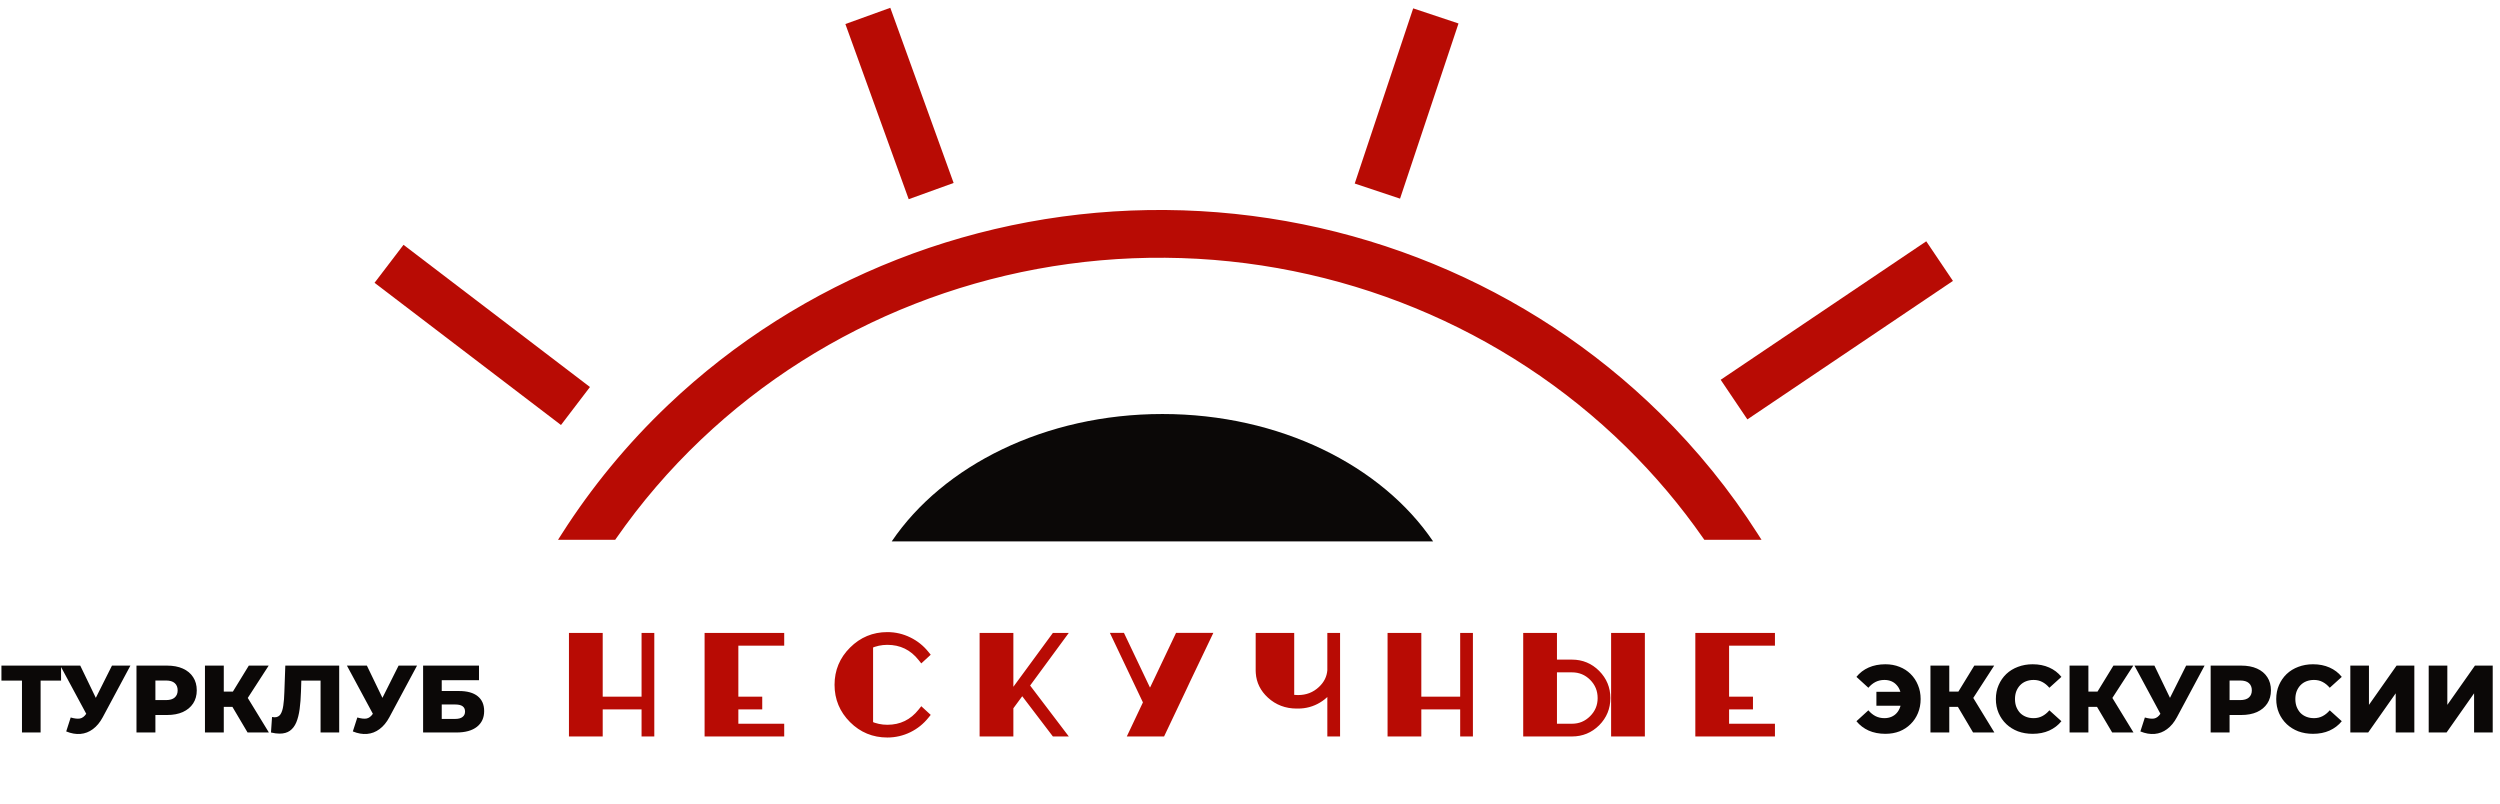
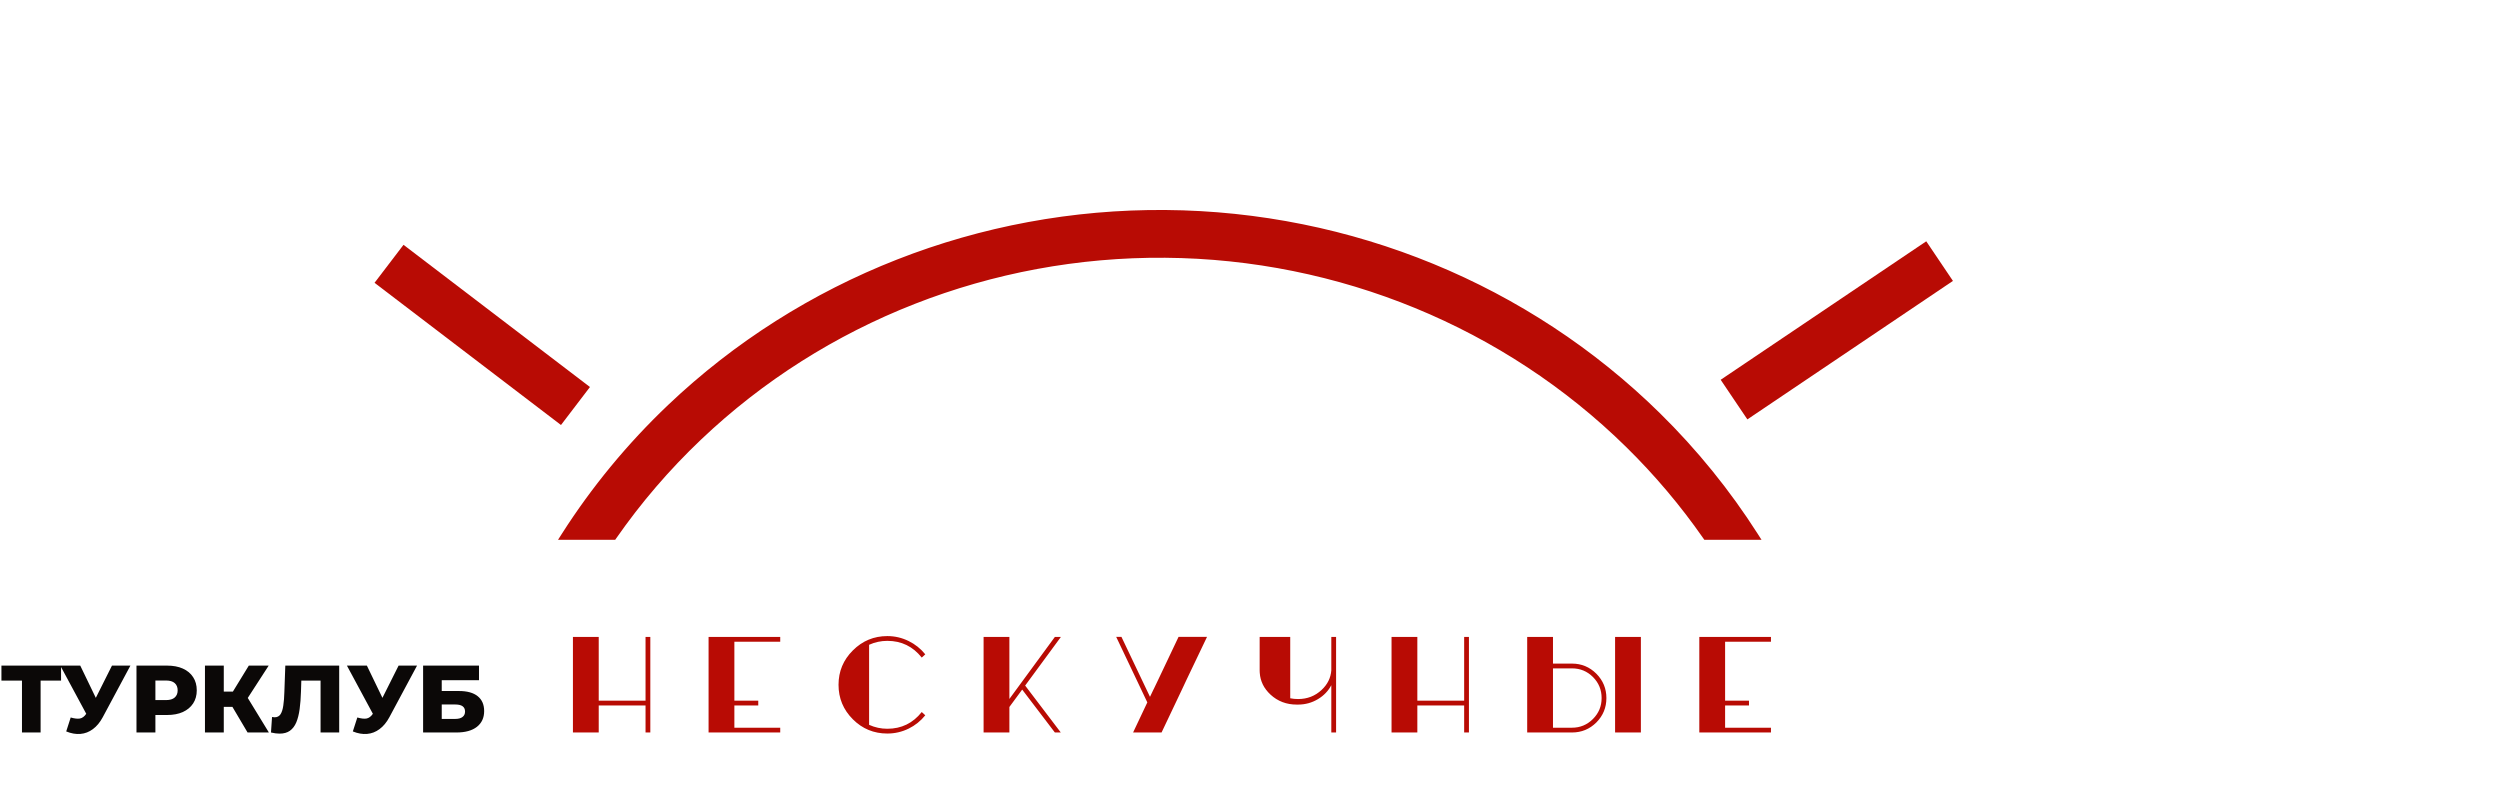
<svg xmlns="http://www.w3.org/2000/svg" width="314" height="101" viewBox="0 0 314 101" fill="none">
  <path d="M48.862 33.135L72.279 50.995" stroke="#B80B04" stroke-width="6" />
-   <path d="M109 2L116.954 24" stroke="#B80B04" stroke-width="6" />
-   <path d="M180.342 2L173 24" stroke="#B80B04" stroke-width="6" />
  <path d="M243.613 32.795L217.793 50.188" stroke="#B80B04" stroke-width="6" />
  <path fill-rule="evenodd" clip-rule="evenodd" d="M214.325 67.298C211.477 63.209 208.228 59.354 204.604 55.793C189.207 40.662 168.272 32.052 146.353 31.875C124.434 31.699 103.355 39.972 87.702 54.854C83.686 58.672 80.111 62.845 77.009 67.298H71C74.709 61.489 79.148 56.087 84.257 51.23C100.862 35.443 123.196 26.689 146.393 26.876C169.59 27.062 191.773 36.174 208.108 52.226C212.788 56.825 216.879 61.886 220.335 67.298H214.325Z" fill="#B80B04" />
  <path d="M214.325 67.298L213.915 67.584L214.064 67.798H214.325V67.298ZM204.604 55.793L204.954 55.436L204.604 55.793ZM146.353 31.875L146.357 31.375L146.353 31.875ZM87.702 54.854L87.358 54.492L87.702 54.854ZM77.009 67.298V67.798H77.27L77.419 67.584L77.009 67.298ZM71 67.298L70.579 67.029L70.088 67.798H71V67.298ZM84.257 51.23L84.601 51.593L84.257 51.23ZM146.393 26.876L146.389 27.376L146.393 26.876ZM208.108 52.226L207.758 52.583L208.108 52.226ZM220.335 67.298V67.798H221.247L220.756 67.029L220.335 67.298ZM214.736 67.013C211.869 62.898 208.601 59.019 204.954 55.436L204.253 56.149C207.856 59.689 211.084 63.52 213.915 67.584L214.736 67.013ZM204.954 55.436C189.463 40.214 168.404 31.553 146.357 31.375L146.349 32.375C168.14 32.551 188.95 41.111 204.253 56.149L204.954 55.436ZM146.357 31.375C124.31 31.198 103.106 39.519 87.358 54.492L88.047 55.216C103.604 40.425 124.558 32.2 146.349 32.375L146.357 31.375ZM87.358 54.492C83.317 58.333 79.72 62.531 76.599 67.013L77.419 67.584C80.502 63.158 84.055 59.011 88.047 55.216L87.358 54.492ZM71 67.798H77.009V66.798H71V67.798ZM71.421 67.567C75.109 61.792 79.522 56.422 84.601 51.593L83.912 50.868C78.774 55.753 74.309 61.186 70.579 67.029L71.421 67.567ZM84.601 51.593C101.112 35.896 123.32 27.19 146.389 27.376L146.397 26.376C123.072 26.188 100.613 34.99 83.912 50.868L84.601 51.593ZM146.389 27.376C169.459 27.561 191.516 36.623 207.758 52.583L208.459 51.87C192.029 35.725 169.722 26.563 146.397 26.376L146.389 27.376ZM207.758 52.583C212.41 57.155 216.478 62.186 219.913 67.567L220.756 67.029C217.28 61.585 213.165 56.494 208.459 51.87L207.758 52.583ZM214.325 67.798H220.335V66.798H214.325V67.798Z" fill="#B80B04" />
  <path d="M2.76 92V84.956L3.288 85.484H0.18V83.6H7.668V85.484H4.572L5.1 84.956V92H2.76ZM8.88 90.116C9.352 90.252 9.736 90.296 10.032 90.248C10.336 90.192 10.604 89.992 10.836 89.648L11.244 89.048L11.448 88.82L14.064 83.6H16.38L12.9 90.092C12.556 90.732 12.144 91.228 11.664 91.58C11.192 91.932 10.672 92.132 10.104 92.18C9.536 92.228 8.94 92.124 8.316 91.868L8.88 90.116ZM11.412 90.728L7.572 83.6H10.08L12.708 89.048L11.412 90.728ZM17.142 92V83.6H20.982C21.75 83.6 22.41 83.724 22.962 83.972C23.522 84.22 23.954 84.58 24.258 85.052C24.562 85.516 24.714 86.068 24.714 86.708C24.714 87.34 24.562 87.888 24.258 88.352C23.954 88.816 23.522 89.176 22.962 89.432C22.41 89.68 21.75 89.804 20.982 89.804H18.462L19.518 88.772V92H17.142ZM19.518 89.024L18.462 87.932H20.838C21.334 87.932 21.702 87.824 21.942 87.608C22.19 87.392 22.314 87.092 22.314 86.708C22.314 86.316 22.19 86.012 21.942 85.796C21.702 85.58 21.334 85.472 20.838 85.472H18.462L19.518 84.38V89.024ZM31.095 92L28.731 88.004L30.639 86.876L33.771 92H31.095ZM25.743 92V83.6H28.107V92H25.743ZM27.423 88.784V86.864H30.471V88.784H27.423ZM30.867 88.052L28.671 87.812L31.251 83.6H33.747L30.867 88.052ZM35.115 92.144C34.955 92.144 34.783 92.132 34.599 92.108C34.423 92.084 34.235 92.048 34.035 92L34.167 90.056C34.279 90.08 34.387 90.092 34.491 90.092C34.819 90.092 35.067 89.964 35.235 89.708C35.403 89.444 35.519 89.076 35.583 88.604C35.655 88.132 35.699 87.58 35.715 86.948L35.835 83.6H42.603V92H40.263V84.956L40.779 85.484H37.383L37.863 84.932L37.803 86.852C37.779 87.668 37.723 88.404 37.635 89.06C37.547 89.708 37.407 90.264 37.215 90.728C37.023 91.184 36.755 91.536 36.411 91.784C36.075 92.024 35.643 92.144 35.115 92.144ZM44.88 90.116C45.352 90.252 45.736 90.296 46.032 90.248C46.336 90.192 46.604 89.992 46.836 89.648L47.244 89.048L47.448 88.82L50.064 83.6H52.38L48.9 90.092C48.556 90.732 48.144 91.228 47.664 91.58C47.192 91.932 46.672 92.132 46.104 92.18C45.536 92.228 44.94 92.124 44.316 91.868L44.88 90.116ZM47.412 90.728L43.572 83.6H46.08L48.708 89.048L47.412 90.728ZM53.142 92V83.6H60.162V85.436H55.482V86.792H57.654C58.678 86.792 59.458 87.008 59.994 87.44C60.538 87.872 60.81 88.496 60.81 89.312C60.81 90.152 60.506 90.812 59.898 91.292C59.29 91.764 58.438 92 57.342 92H53.142ZM55.482 90.296H57.186C57.578 90.296 57.878 90.216 58.086 90.056C58.302 89.896 58.41 89.668 58.41 89.372C58.41 88.78 58.002 88.484 57.186 88.484H55.482V90.296Z" fill="#0B0807" />
-   <path d="M235.676 88.64V86.888H239.636V88.64H235.676ZM236.804 83.432C237.452 83.432 238.044 83.54 238.58 83.756C239.116 83.964 239.58 84.264 239.972 84.656C240.372 85.048 240.68 85.512 240.896 86.048C241.12 86.576 241.232 87.16 241.232 87.8C241.232 88.44 241.12 89.028 240.896 89.564C240.68 90.092 240.372 90.552 239.972 90.944C239.58 91.336 239.116 91.64 238.58 91.856C238.044 92.064 237.452 92.168 236.804 92.168C236.02 92.168 235.32 92.032 234.704 91.76C234.088 91.48 233.576 91.088 233.168 90.584L234.668 89.216C234.94 89.536 235.24 89.78 235.568 89.948C235.904 90.116 236.276 90.2 236.684 90.2C237.004 90.2 237.296 90.144 237.56 90.032C237.824 89.92 238.048 89.76 238.232 89.552C238.424 89.336 238.568 89.08 238.664 88.784C238.768 88.488 238.82 88.16 238.82 87.8C238.82 87.44 238.768 87.112 238.664 86.816C238.568 86.52 238.424 86.268 238.232 86.06C238.048 85.844 237.824 85.68 237.56 85.568C237.296 85.456 237.004 85.4 236.684 85.4C236.276 85.4 235.904 85.484 235.568 85.652C235.24 85.82 234.94 86.064 234.668 86.384L233.168 85.016C233.576 84.504 234.088 84.112 234.704 83.84C235.32 83.568 236.02 83.432 236.804 83.432ZM247.817 92L245.453 88.004L247.361 86.876L250.493 92H247.817ZM242.465 92V83.6H244.829V92H242.465ZM244.145 88.784V86.864H247.193V88.784H244.145ZM247.589 88.052L245.393 87.812L247.973 83.6H250.469L247.589 88.052ZM255.301 92.168C254.637 92.168 254.021 92.064 253.453 91.856C252.893 91.64 252.405 91.336 251.989 90.944C251.581 90.552 251.261 90.092 251.029 89.564C250.797 89.028 250.681 88.44 250.681 87.8C250.681 87.16 250.797 86.576 251.029 86.048C251.261 85.512 251.581 85.048 251.989 84.656C252.405 84.264 252.893 83.964 253.453 83.756C254.021 83.54 254.637 83.432 255.301 83.432C256.077 83.432 256.769 83.568 257.377 83.84C257.993 84.112 258.505 84.504 258.913 85.016L257.401 86.384C257.129 86.064 256.829 85.82 256.501 85.652C256.181 85.484 255.821 85.4 255.421 85.4C255.077 85.4 254.761 85.456 254.473 85.568C254.185 85.68 253.937 85.844 253.729 86.06C253.529 86.268 253.369 86.52 253.249 86.816C253.137 87.112 253.081 87.44 253.081 87.8C253.081 88.16 253.137 88.488 253.249 88.784C253.369 89.08 253.529 89.336 253.729 89.552C253.937 89.76 254.185 89.92 254.473 90.032C254.761 90.144 255.077 90.2 255.421 90.2C255.821 90.2 256.181 90.116 256.501 89.948C256.829 89.78 257.129 89.536 257.401 89.216L258.913 90.584C258.505 91.088 257.993 91.48 257.377 91.76C256.769 92.032 256.077 92.168 255.301 92.168ZM265.29 92L262.926 88.004L264.834 86.876L267.966 92H265.29ZM259.938 92V83.6H262.302V92H259.938ZM261.618 88.784V86.864H264.666V88.784H261.618ZM265.062 88.052L262.866 87.812L265.446 83.6H267.942L265.062 88.052ZM269.396 90.116C269.868 90.252 270.252 90.296 270.548 90.248C270.852 90.192 271.12 89.992 271.352 89.648L271.76 89.048L271.964 88.82L274.58 83.6H276.896L273.416 90.092C273.072 90.732 272.66 91.228 272.18 91.58C271.708 91.932 271.188 92.132 270.62 92.18C270.052 92.228 269.456 92.124 268.832 91.868L269.396 90.116ZM271.928 90.728L268.088 83.6H270.596L273.224 89.048L271.928 90.728ZM277.658 92V83.6H281.498C282.266 83.6 282.926 83.724 283.478 83.972C284.038 84.22 284.47 84.58 284.774 85.052C285.078 85.516 285.23 86.068 285.23 86.708C285.23 87.34 285.078 87.888 284.774 88.352C284.47 88.816 284.038 89.176 283.478 89.432C282.926 89.68 282.266 89.804 281.498 89.804H278.978L280.034 88.772V92H277.658ZM280.034 89.024L278.978 87.932H281.354C281.85 87.932 282.218 87.824 282.458 87.608C282.706 87.392 282.83 87.092 282.83 86.708C282.83 86.316 282.706 86.012 282.458 85.796C282.218 85.58 281.85 85.472 281.354 85.472H278.978L280.034 84.38V89.024ZM290.515 92.168C289.851 92.168 289.235 92.064 288.667 91.856C288.107 91.64 287.619 91.336 287.203 90.944C286.795 90.552 286.475 90.092 286.243 89.564C286.011 89.028 285.895 88.44 285.895 87.8C285.895 87.16 286.011 86.576 286.243 86.048C286.475 85.512 286.795 85.048 287.203 84.656C287.619 84.264 288.107 83.964 288.667 83.756C289.235 83.54 289.851 83.432 290.515 83.432C291.291 83.432 291.983 83.568 292.591 83.84C293.207 84.112 293.719 84.504 294.127 85.016L292.615 86.384C292.343 86.064 292.043 85.82 291.715 85.652C291.395 85.484 291.035 85.4 290.635 85.4C290.291 85.4 289.975 85.456 289.687 85.568C289.399 85.68 289.151 85.844 288.943 86.06C288.743 86.268 288.583 86.52 288.463 86.816C288.351 87.112 288.295 87.44 288.295 87.8C288.295 88.16 288.351 88.488 288.463 88.784C288.583 89.08 288.743 89.336 288.943 89.552C289.151 89.76 289.399 89.92 289.687 90.032C289.975 90.144 290.291 90.2 290.635 90.2C291.035 90.2 291.395 90.116 291.715 89.948C292.043 89.78 292.343 89.536 292.615 89.216L294.127 90.584C293.719 91.088 293.207 91.48 292.591 91.76C291.983 92.032 291.291 92.168 290.515 92.168ZM295.201 92V83.6H297.541V88.532L301.009 83.6H303.241V92H300.901V87.08L297.445 92H295.201ZM305.045 92V83.6H307.385V88.532L310.853 83.6H313.085V92H310.745V87.08L307.289 92H305.045Z" fill="#0B0807" />
  <path d="M71.96 80H75.2V88.004H81.08V80H81.68V92H81.08V88.604H75.2V92H71.96V80ZM88.997 80H97.997V80.6H92.237V88.004H95.237V88.604H92.237V91.4H97.997V92H88.997V80ZM111.451 92.132C109.755 92.132 108.311 91.536 107.119 90.344C105.919 89.144 105.319 87.7 105.319 86.012C105.319 84.324 105.919 82.884 107.119 81.692C108.319 80.492 109.763 79.892 111.451 79.892C112.395 79.892 113.287 80.1 114.127 80.516C114.943 80.916 115.639 81.472 116.215 82.184L115.771 82.592C114.659 81.192 113.219 80.492 111.451 80.492C110.651 80.492 109.887 80.656 109.159 80.984V91.04C109.887 91.368 110.651 91.532 111.451 91.532C113.219 91.532 114.659 90.832 115.771 89.432L116.215 89.84C115.639 90.552 114.947 91.108 114.139 91.508C113.291 91.924 112.395 92.132 111.451 92.132ZM123.539 80H126.779V87.788L132.491 80H133.247L128.759 86.108L133.235 92H132.491L128.387 86.612L126.779 88.796V92H123.539V80ZM148.484 86.54L145.892 92H142.316L144.104 88.22L140.192 79.988H140.852L144.44 87.524L144.884 86.588L144.896 86.576L145.436 85.448L148.028 79.988H151.604L149.024 85.388L148.484 86.54ZM162.869 88.496C161.581 88.496 160.485 88.08 159.581 87.248C158.749 86.48 158.297 85.568 158.225 84.512C158.217 84.424 158.213 84.336 158.213 84.248V80H162.053V87.704C162.365 87.768 162.693 87.8 163.037 87.8C164.197 87.8 165.185 87.416 166.001 86.648C166.737 85.96 167.141 85.144 167.213 84.2V80H167.813V92H167.213V86.06C166.829 86.788 166.269 87.372 165.533 87.812C164.773 88.268 163.941 88.496 163.037 88.496H162.869ZM174.778 80H178.018V88.004H183.898V80H184.498V92H183.898V88.604H178.018V92H174.778V80ZM195.055 83.948V91.4H197.443C198.467 91.4 199.343 91.036 200.071 90.308C200.799 89.58 201.163 88.704 201.163 87.68C201.163 86.648 200.803 85.768 200.083 85.04C199.355 84.312 198.475 83.948 197.443 83.948H195.055ZM191.815 80H195.055V83.348H197.443C198.635 83.348 199.655 83.772 200.503 84.62C201.343 85.468 201.763 86.488 201.763 87.68C201.763 88.872 201.343 89.892 200.503 90.74C199.655 91.58 198.635 92 197.443 92H191.815V80ZM202.855 92V80H206.095V92H202.855ZM213.433 80H222.433V80.6H216.673V88.004H219.673V88.604H216.673V91.4H222.433V92H213.433V80Z" fill="#B80B04" />
-   <path d="M71.96 80V79.5H71.46V80H71.96ZM75.2 80H75.7V79.5H75.2V80ZM75.2 88.004H74.7V88.504H75.2V88.004ZM81.08 88.004V88.504H81.58V88.004H81.08ZM81.08 80V79.5H80.58V80H81.08ZM81.68 80H82.18V79.5H81.68V80ZM81.68 92V92.5H82.18V92H81.68ZM81.08 92H80.58V92.5H81.08V92ZM81.08 88.604H81.58V88.104H81.08V88.604ZM75.2 88.604V88.104H74.7V88.604H75.2ZM75.2 92V92.5H75.7V92H75.2ZM71.96 92H71.46V92.5H71.96V92ZM71.96 80.5H75.2V79.5H71.96V80.5ZM74.7 80V88.004H75.7V80H74.7ZM75.2 88.504H81.08V87.504H75.2V88.504ZM81.58 88.004V80H80.58V88.004H81.58ZM81.08 80.5H81.68V79.5H81.08V80.5ZM81.18 80V92H82.18V80H81.18ZM81.68 91.5H81.08V92.5H81.68V91.5ZM81.58 92V88.604H80.58V92H81.58ZM81.08 88.104H75.2V89.104H81.08V88.104ZM74.7 88.604V92H75.7V88.604H74.7ZM75.2 91.5H71.96V92.5H75.2V91.5ZM72.46 92V80H71.46V92H72.46ZM88.997 80V79.5H88.497V80H88.997ZM97.997 80H98.497V79.5H97.997V80ZM97.997 80.6V81.1H98.497V80.6H97.997ZM92.237 80.6V80.1H91.737V80.6H92.237ZM92.237 88.004H91.737V88.504H92.237V88.004ZM95.237 88.004H95.737V87.504H95.237V88.004ZM95.237 88.604V89.104H95.737V88.604H95.237ZM92.237 88.604V88.104H91.737V88.604H92.237ZM92.237 91.4H91.737V91.9H92.237V91.4ZM97.997 91.4H98.497V90.9H97.997V91.4ZM97.997 92V92.5H98.497V92H97.997ZM88.997 92H88.497V92.5H88.997V92ZM88.997 80.5H97.997V79.5H88.997V80.5ZM97.497 80V80.6H98.497V80H97.497ZM97.997 80.1H92.237V81.1H97.997V80.1ZM91.737 80.6V88.004H92.737V80.6H91.737ZM92.237 88.504H95.237V87.504H92.237V88.504ZM94.737 88.004V88.604H95.737V88.004H94.737ZM95.237 88.104H92.237V89.104H95.237V88.104ZM91.737 88.604V91.4H92.737V88.604H91.737ZM92.237 91.9H97.997V90.9H92.237V91.9ZM97.497 91.4V92H98.497V91.4H97.497ZM97.997 91.5H88.997V92.5H97.997V91.5ZM89.497 92V80H88.497V92H89.497ZM107.119 90.344L107.472 89.99L107.119 90.344ZM107.119 81.692L107.471 82.047L107.472 82.046L107.119 81.692ZM114.127 80.516L113.905 80.964L113.907 80.965L114.127 80.516ZM116.215 82.184L116.553 82.552L116.899 82.234L116.603 81.87L116.215 82.184ZM115.771 82.592L115.379 82.903L115.713 83.324L116.109 82.96L115.771 82.592ZM109.159 80.984L108.953 80.528L108.659 80.661V80.984H109.159ZM109.159 91.04H108.659V91.363L108.953 91.496L109.159 91.04ZM115.771 89.432L116.109 89.064L115.713 88.7L115.379 89.121L115.771 89.432ZM116.215 89.84L116.603 90.154L116.899 89.79L116.553 89.472L116.215 89.84ZM114.139 91.508L114.359 91.957L114.36 91.956L114.139 91.508ZM111.451 91.632C109.886 91.632 108.57 91.088 107.472 89.99L106.765 90.698C108.051 91.984 109.623 92.632 111.451 92.632V91.632ZM107.472 89.99C106.365 88.884 105.819 87.567 105.819 86.012H104.819C104.819 87.833 105.472 89.404 106.765 90.698L107.472 89.99ZM105.819 86.012C105.819 84.457 106.365 83.145 107.471 82.047L106.766 81.337C105.472 82.623 104.819 84.191 104.819 86.012H105.819ZM107.472 82.046C108.579 80.939 109.896 80.392 111.451 80.392V79.392C109.629 79.392 108.058 80.045 106.765 81.338L107.472 82.046ZM111.451 80.392C112.318 80.392 113.134 80.582 113.905 80.964L114.348 80.068C113.439 79.618 112.471 79.392 111.451 79.392V80.392ZM113.907 80.965C114.657 81.333 115.295 81.843 115.826 82.499L116.603 81.87C115.982 81.101 115.229 80.499 114.347 80.067L113.907 80.965ZM115.876 81.816L115.432 82.224L116.109 82.96L116.553 82.552L115.876 81.816ZM116.162 82.281C114.957 80.763 113.373 79.992 111.451 79.992V80.992C113.064 80.992 114.361 81.621 115.379 82.903L116.162 82.281ZM111.451 79.992C110.58 79.992 109.746 80.171 108.953 80.528L109.364 81.44C110.027 81.141 110.721 80.992 111.451 80.992V79.992ZM108.659 80.984V91.04H109.659V80.984H108.659ZM108.953 91.496C109.746 91.853 110.58 92.032 111.451 92.032V91.032C110.721 91.032 110.027 90.883 109.364 90.584L108.953 91.496ZM111.451 92.032C113.373 92.032 114.957 91.261 116.162 89.743L115.379 89.121C114.361 90.403 113.064 91.032 111.451 91.032V92.032ZM115.432 89.8L115.876 90.208L116.553 89.472L116.109 89.064L115.432 89.8ZM115.826 89.525C115.294 90.182 114.659 90.692 113.917 91.06L114.36 91.956C115.234 91.524 115.983 90.922 116.603 90.154L115.826 89.525ZM113.918 91.059C113.139 91.442 112.318 91.632 111.451 91.632V92.632C112.471 92.632 113.442 92.406 114.359 91.957L113.918 91.059ZM123.539 80V79.5H123.039V80H123.539ZM126.779 80H127.279V79.5H126.779V80ZM126.779 87.788H126.279V89.315L127.182 88.084L126.779 87.788ZM132.491 80V79.5H132.238L132.088 79.704L132.491 80ZM133.247 80L133.65 80.296L134.235 79.5H133.247V80ZM128.759 86.108L128.356 85.812L128.135 86.113L128.361 86.41L128.759 86.108ZM133.235 92V92.5H134.243L133.633 91.698L133.235 92ZM132.491 92L132.093 92.303L132.243 92.5H132.491V92ZM128.387 86.612L128.785 86.309L128.38 85.778L127.984 86.316L128.387 86.612ZM126.779 88.796L126.376 88.5L126.279 88.632V88.796H126.779ZM126.779 92V92.5H127.279V92H126.779ZM123.539 92H123.039V92.5H123.539V92ZM123.539 80.5H126.779V79.5H123.539V80.5ZM126.279 80V87.788H127.279V80H126.279ZM127.182 88.084L132.894 80.296L132.088 79.704L126.376 87.492L127.182 88.084ZM132.491 80.5H133.247V79.5H132.491V80.5ZM132.844 79.704L128.356 85.812L129.162 86.404L133.65 80.296L132.844 79.704ZM128.361 86.41L132.837 92.302L133.633 91.698L129.157 85.805L128.361 86.41ZM133.235 91.5H132.491V92.5H133.235V91.5ZM132.889 91.697L128.785 86.309L127.989 86.915L132.093 92.303L132.889 91.697ZM127.984 86.316L126.376 88.5L127.182 89.092L128.79 86.908L127.984 86.316ZM126.279 88.796V92H127.279V88.796H126.279ZM126.779 91.5H123.539V92.5H126.779V91.5ZM124.039 92V80H123.039V92H124.039ZM148.484 86.54L148.936 86.754L148.937 86.752L148.484 86.54ZM145.892 92V92.5H146.208L146.344 92.214L145.892 92ZM142.316 92L141.864 91.786L141.526 92.5H142.316V92ZM144.104 88.22L144.556 88.434L144.657 88.219L144.556 88.005L144.104 88.22ZM140.192 79.988V79.488H139.401L139.74 80.203L140.192 79.988ZM140.852 79.988L141.303 79.773L141.168 79.488H140.852V79.988ZM144.44 87.524L143.988 87.739L144.441 88.689L144.892 87.738L144.44 87.524ZM144.884 86.588L144.53 86.234L144.469 86.296L144.432 86.374L144.884 86.588ZM144.896 86.576L145.249 86.93L145.31 86.869L145.347 86.792L144.896 86.576ZM145.436 85.448L145.887 85.664L145.888 85.662L145.436 85.448ZM148.028 79.988V79.488H147.712L147.576 79.774L148.028 79.988ZM151.604 79.988L152.055 80.204L152.397 79.488H151.604V79.988ZM149.024 85.388L148.573 85.172L148.571 85.176L149.024 85.388ZM148.032 86.326L145.44 91.786L146.344 92.214L148.936 86.754L148.032 86.326ZM145.892 91.5H142.316V92.5H145.892V91.5ZM142.768 92.214L144.556 88.434L143.652 88.006L141.864 91.786L142.768 92.214ZM144.556 88.005L140.644 79.773L139.74 80.203L143.652 88.435L144.556 88.005ZM140.192 80.488H140.852V79.488H140.192V80.488ZM140.4 80.203L143.988 87.739L144.891 87.309L141.303 79.773L140.4 80.203ZM144.892 87.738L145.336 86.802L144.432 86.374L143.988 87.31L144.892 87.738ZM145.237 86.942L145.249 86.93L144.542 86.222L144.53 86.234L145.237 86.942ZM145.347 86.792L145.887 85.664L144.985 85.232L144.445 86.36L145.347 86.792ZM145.888 85.662L148.48 80.202L147.576 79.774L144.984 85.234L145.888 85.662ZM148.028 80.488H151.604V79.488H148.028V80.488ZM151.153 79.772L148.573 85.172L149.475 85.603L152.055 80.204L151.153 79.772ZM148.571 85.176L148.031 86.328L148.937 86.752L149.477 85.6L148.571 85.176ZM159.581 87.248L159.242 87.615L159.243 87.616L159.581 87.248ZM158.225 84.512L158.724 84.478L158.723 84.467L158.225 84.512ZM158.213 80V79.5H157.713V80H158.213ZM162.053 80H162.553V79.5H162.053V80ZM162.053 87.704H161.553V88.112L161.953 88.194L162.053 87.704ZM166.001 86.648L165.66 86.283L165.659 86.284L166.001 86.648ZM167.213 84.2L167.712 84.238L167.713 84.219V84.2H167.213ZM167.213 80V79.5H166.713V80H167.213ZM167.813 80H168.313V79.5H167.813V80ZM167.813 92V92.5H168.313V92H167.813ZM167.213 92H166.713V92.5H167.213V92ZM167.213 86.06H167.713L166.771 85.827L167.213 86.06ZM165.533 87.812L165.277 87.383L165.276 87.383L165.533 87.812ZM162.869 87.996C161.7 87.996 160.727 87.623 159.92 86.88L159.243 87.616C160.244 88.537 161.463 88.996 162.869 88.996V87.996ZM159.92 86.881C159.175 86.193 158.787 85.397 158.724 84.478L157.726 84.546C157.808 85.739 158.323 86.767 159.242 87.615L159.92 86.881ZM158.723 84.467C158.717 84.394 158.713 84.321 158.713 84.248H157.713C157.713 84.351 157.718 84.454 157.727 84.557L158.723 84.467ZM158.713 84.248V80H157.713V84.248H158.713ZM158.213 80.5H162.053V79.5H158.213V80.5ZM161.553 80V87.704H162.553V80H161.553ZM161.953 88.194C162.3 88.265 162.662 88.3 163.037 88.3V87.3C162.724 87.3 162.43 87.271 162.154 87.214L161.953 88.194ZM163.037 88.3C164.32 88.3 165.432 87.871 166.344 87.012L165.659 86.284C164.939 86.961 164.075 87.3 163.037 87.3V88.3ZM166.343 87.013C167.164 86.246 167.63 85.315 167.712 84.238L166.715 84.162C166.653 84.973 166.311 85.674 165.66 86.283L166.343 87.013ZM167.713 84.2V80H166.713V84.2H167.713ZM167.213 80.5H167.813V79.5H167.213V80.5ZM167.313 80V92H168.313V80H167.313ZM167.813 91.5H167.213V92.5H167.813V91.5ZM167.713 92V86.06H166.713V92H167.713ZM166.771 85.827C166.432 86.47 165.937 86.988 165.277 87.383L165.79 88.241C166.601 87.756 167.227 87.106 167.656 86.293L166.771 85.827ZM165.276 87.383C164.595 87.792 163.853 87.996 163.037 87.996V88.996C164.03 88.996 164.951 88.744 165.791 88.241L165.276 87.383ZM163.037 87.996H162.869V88.996H163.037V87.996ZM174.778 80V79.5H174.278V80H174.778ZM178.018 80H178.518V79.5H178.018V80ZM178.018 88.004H177.518V88.504H178.018V88.004ZM183.898 88.004V88.504H184.398V88.004H183.898ZM183.898 80V79.5H183.398V80H183.898ZM184.498 80H184.998V79.5H184.498V80ZM184.498 92V92.5H184.998V92H184.498ZM183.898 92H183.398V92.5H183.898V92ZM183.898 88.604H184.398V88.104H183.898V88.604ZM178.018 88.604V88.104H177.518V88.604H178.018ZM178.018 92V92.5H178.518V92H178.018ZM174.778 92H174.278V92.5H174.778V92ZM174.778 80.5H178.018V79.5H174.778V80.5ZM177.518 80V88.004H178.518V80H177.518ZM178.018 88.504H183.898V87.504H178.018V88.504ZM184.398 88.004V80H183.398V88.004H184.398ZM183.898 80.5H184.498V79.5H183.898V80.5ZM183.998 80V92H184.998V80H183.998ZM184.498 91.5H183.898V92.5H184.498V91.5ZM184.398 92V88.604H183.398V92H184.398ZM183.898 88.104H178.018V89.104H183.898V88.104ZM177.518 88.604V92H178.518V88.604H177.518ZM178.018 91.5H174.778V92.5H178.018V91.5ZM175.278 92V80H174.278V92H175.278ZM195.055 83.948V83.448H194.555V83.948H195.055ZM195.055 91.4H194.555V91.9H195.055V91.4ZM200.071 90.308L199.717 89.954L200.071 90.308ZM200.083 85.04L200.438 84.688L200.436 84.686L200.083 85.04ZM191.815 80V79.5H191.315V80H191.815ZM195.055 80H195.555V79.5H195.055V80ZM195.055 83.348H194.555V83.848H195.055V83.348ZM200.503 84.62L200.858 84.268L200.856 84.266L200.503 84.62ZM200.503 90.74L200.855 91.095L200.858 91.092L200.503 90.74ZM191.815 92H191.315V92.5H191.815V92ZM202.855 92H202.355V92.5H202.855V92ZM202.855 80V79.5H202.355V80H202.855ZM206.095 80H206.595V79.5H206.095V80ZM206.095 92V92.5H206.595V92H206.095ZM194.555 83.948V91.4H195.555V83.948H194.555ZM195.055 91.9H197.443V90.9H195.055V91.9ZM197.443 91.9C198.6 91.9 199.603 91.483 200.424 90.662L199.717 89.954C199.082 90.589 198.333 90.9 197.443 90.9V91.9ZM200.424 90.662C201.245 89.84 201.663 88.837 201.663 87.68H200.663C200.663 88.571 200.352 89.32 199.717 89.954L200.424 90.662ZM201.663 87.68C201.663 86.517 201.252 85.511 200.438 84.688L199.727 85.392C200.354 86.025 200.663 86.778 200.663 87.68H201.663ZM200.436 84.686C199.614 83.864 198.607 83.448 197.443 83.448V84.448C198.342 84.448 199.095 84.76 199.729 85.394L200.436 84.686ZM197.443 83.448H195.055V84.448H197.443V83.448ZM191.815 80.5H195.055V79.5H191.815V80.5ZM194.555 80V83.348H195.555V80H194.555ZM195.055 83.848H197.443V82.848H195.055V83.848ZM197.443 83.848C198.501 83.848 199.394 84.219 200.149 84.974L200.856 84.266C199.915 83.325 198.768 82.848 197.443 82.848V83.848ZM200.147 84.972C200.895 85.726 201.263 86.62 201.263 87.68H202.263C202.263 86.356 201.791 85.21 200.858 84.268L200.147 84.972ZM201.263 87.68C201.263 88.74 200.895 89.634 200.147 90.388L200.858 91.092C201.791 90.15 202.263 89.004 202.263 87.68H201.263ZM200.151 90.385C199.396 91.132 198.503 91.5 197.443 91.5V92.5C198.767 92.5 199.913 92.028 200.855 91.095L200.151 90.385ZM197.443 91.5H191.815V92.5H197.443V91.5ZM192.315 92V80H191.315V92H192.315ZM203.355 92V80H202.355V92H203.355ZM202.855 80.5H206.095V79.5H202.855V80.5ZM205.595 80V92H206.595V80H205.595ZM206.095 91.5H202.855V92.5H206.095V91.5ZM213.433 80V79.5H212.933V80H213.433ZM222.433 80H222.933V79.5H222.433V80ZM222.433 80.6V81.1H222.933V80.6H222.433ZM216.673 80.6V80.1H216.173V80.6H216.673ZM216.673 88.004H216.173V88.504H216.673V88.004ZM219.673 88.004H220.173V87.504H219.673V88.004ZM219.673 88.604V89.104H220.173V88.604H219.673ZM216.673 88.604V88.104H216.173V88.604H216.673ZM216.673 91.4H216.173V91.9H216.673V91.4ZM222.433 91.4H222.933V90.9H222.433V91.4ZM222.433 92V92.5H222.933V92H222.433ZM213.433 92H212.933V92.5H213.433V92ZM213.433 80.5H222.433V79.5H213.433V80.5ZM221.933 80V80.6H222.933V80H221.933ZM222.433 80.1H216.673V81.1H222.433V80.1ZM216.173 80.6V88.004H217.173V80.6H216.173ZM216.673 88.504H219.673V87.504H216.673V88.504ZM219.173 88.004V88.604H220.173V88.004H219.173ZM219.673 88.104H216.673V89.104H219.673V88.104ZM216.173 88.604V91.4H217.173V88.604H216.173ZM216.673 91.9H222.433V90.9H216.673V91.9ZM221.933 91.4V92H222.933V91.4H221.933ZM222.433 91.5H213.433V92.5H222.433V91.5ZM213.933 92V80H212.933V92H213.933Z" fill="#B80B04" />
-   <path fill-rule="evenodd" clip-rule="evenodd" d="M180 68C173.56 58.485 160.751 52 146 52C131.249 52 118.44 58.485 112 68H180Z" fill="#0B0807" />
</svg>